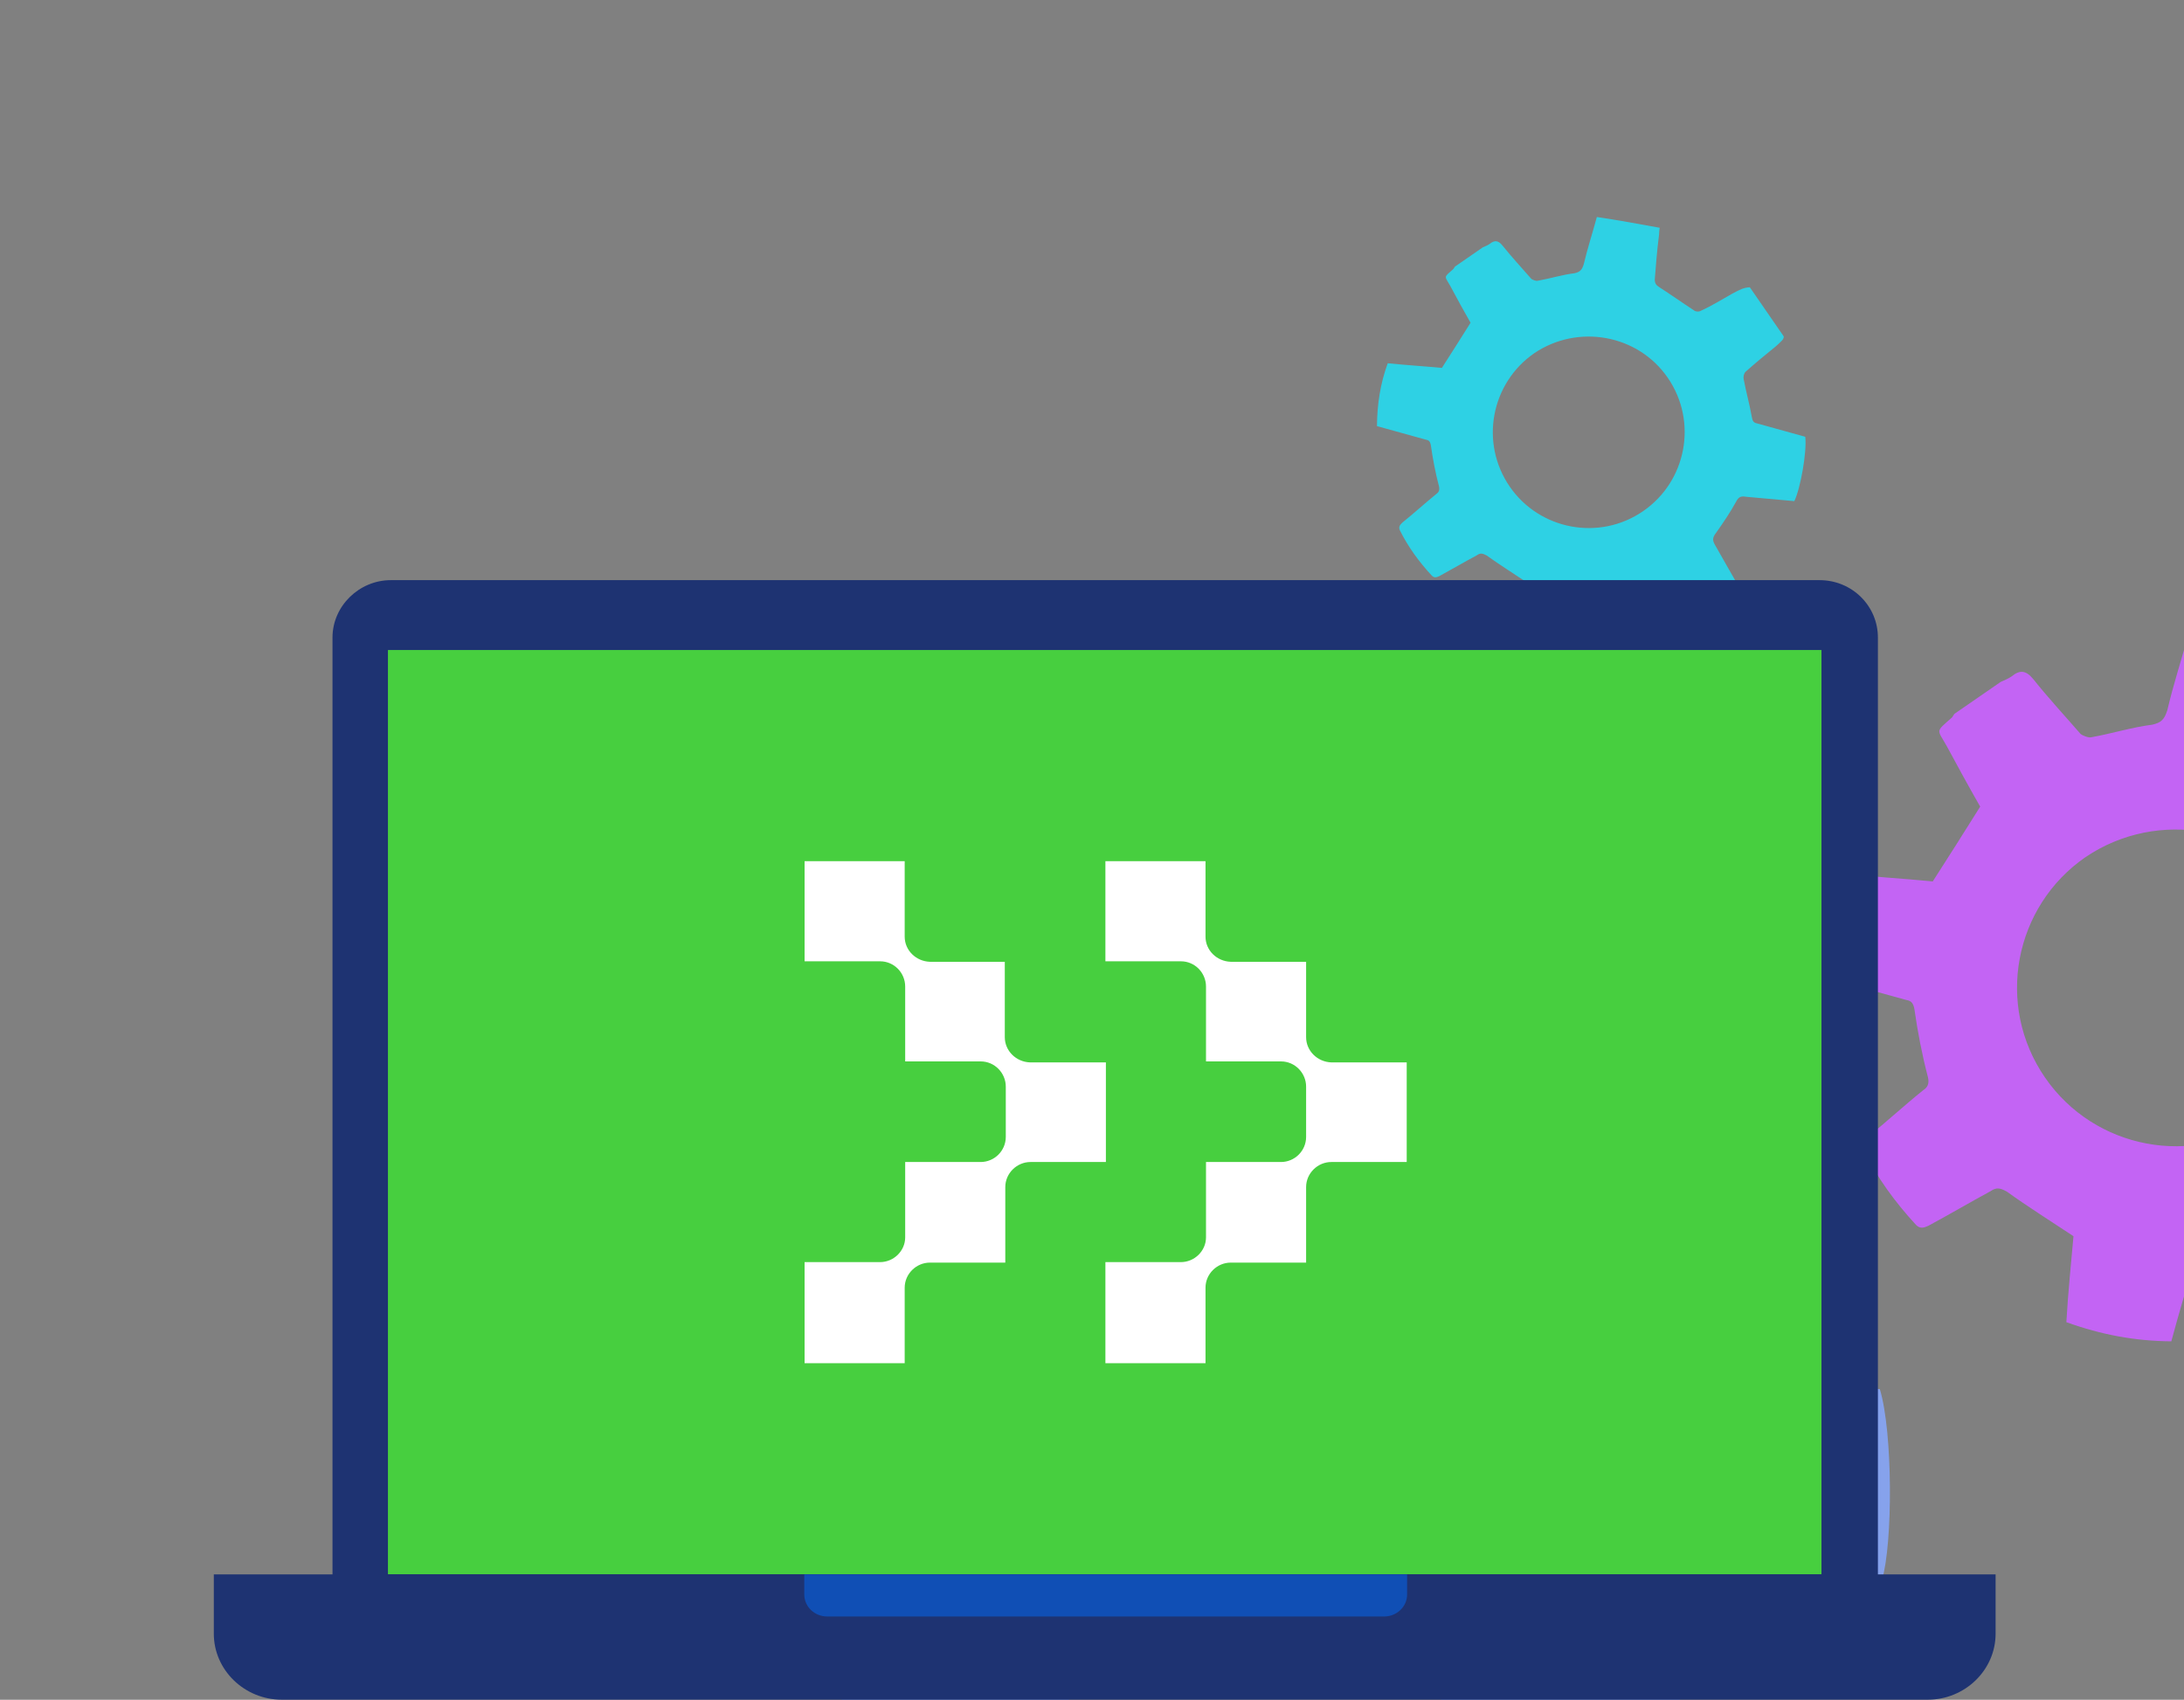
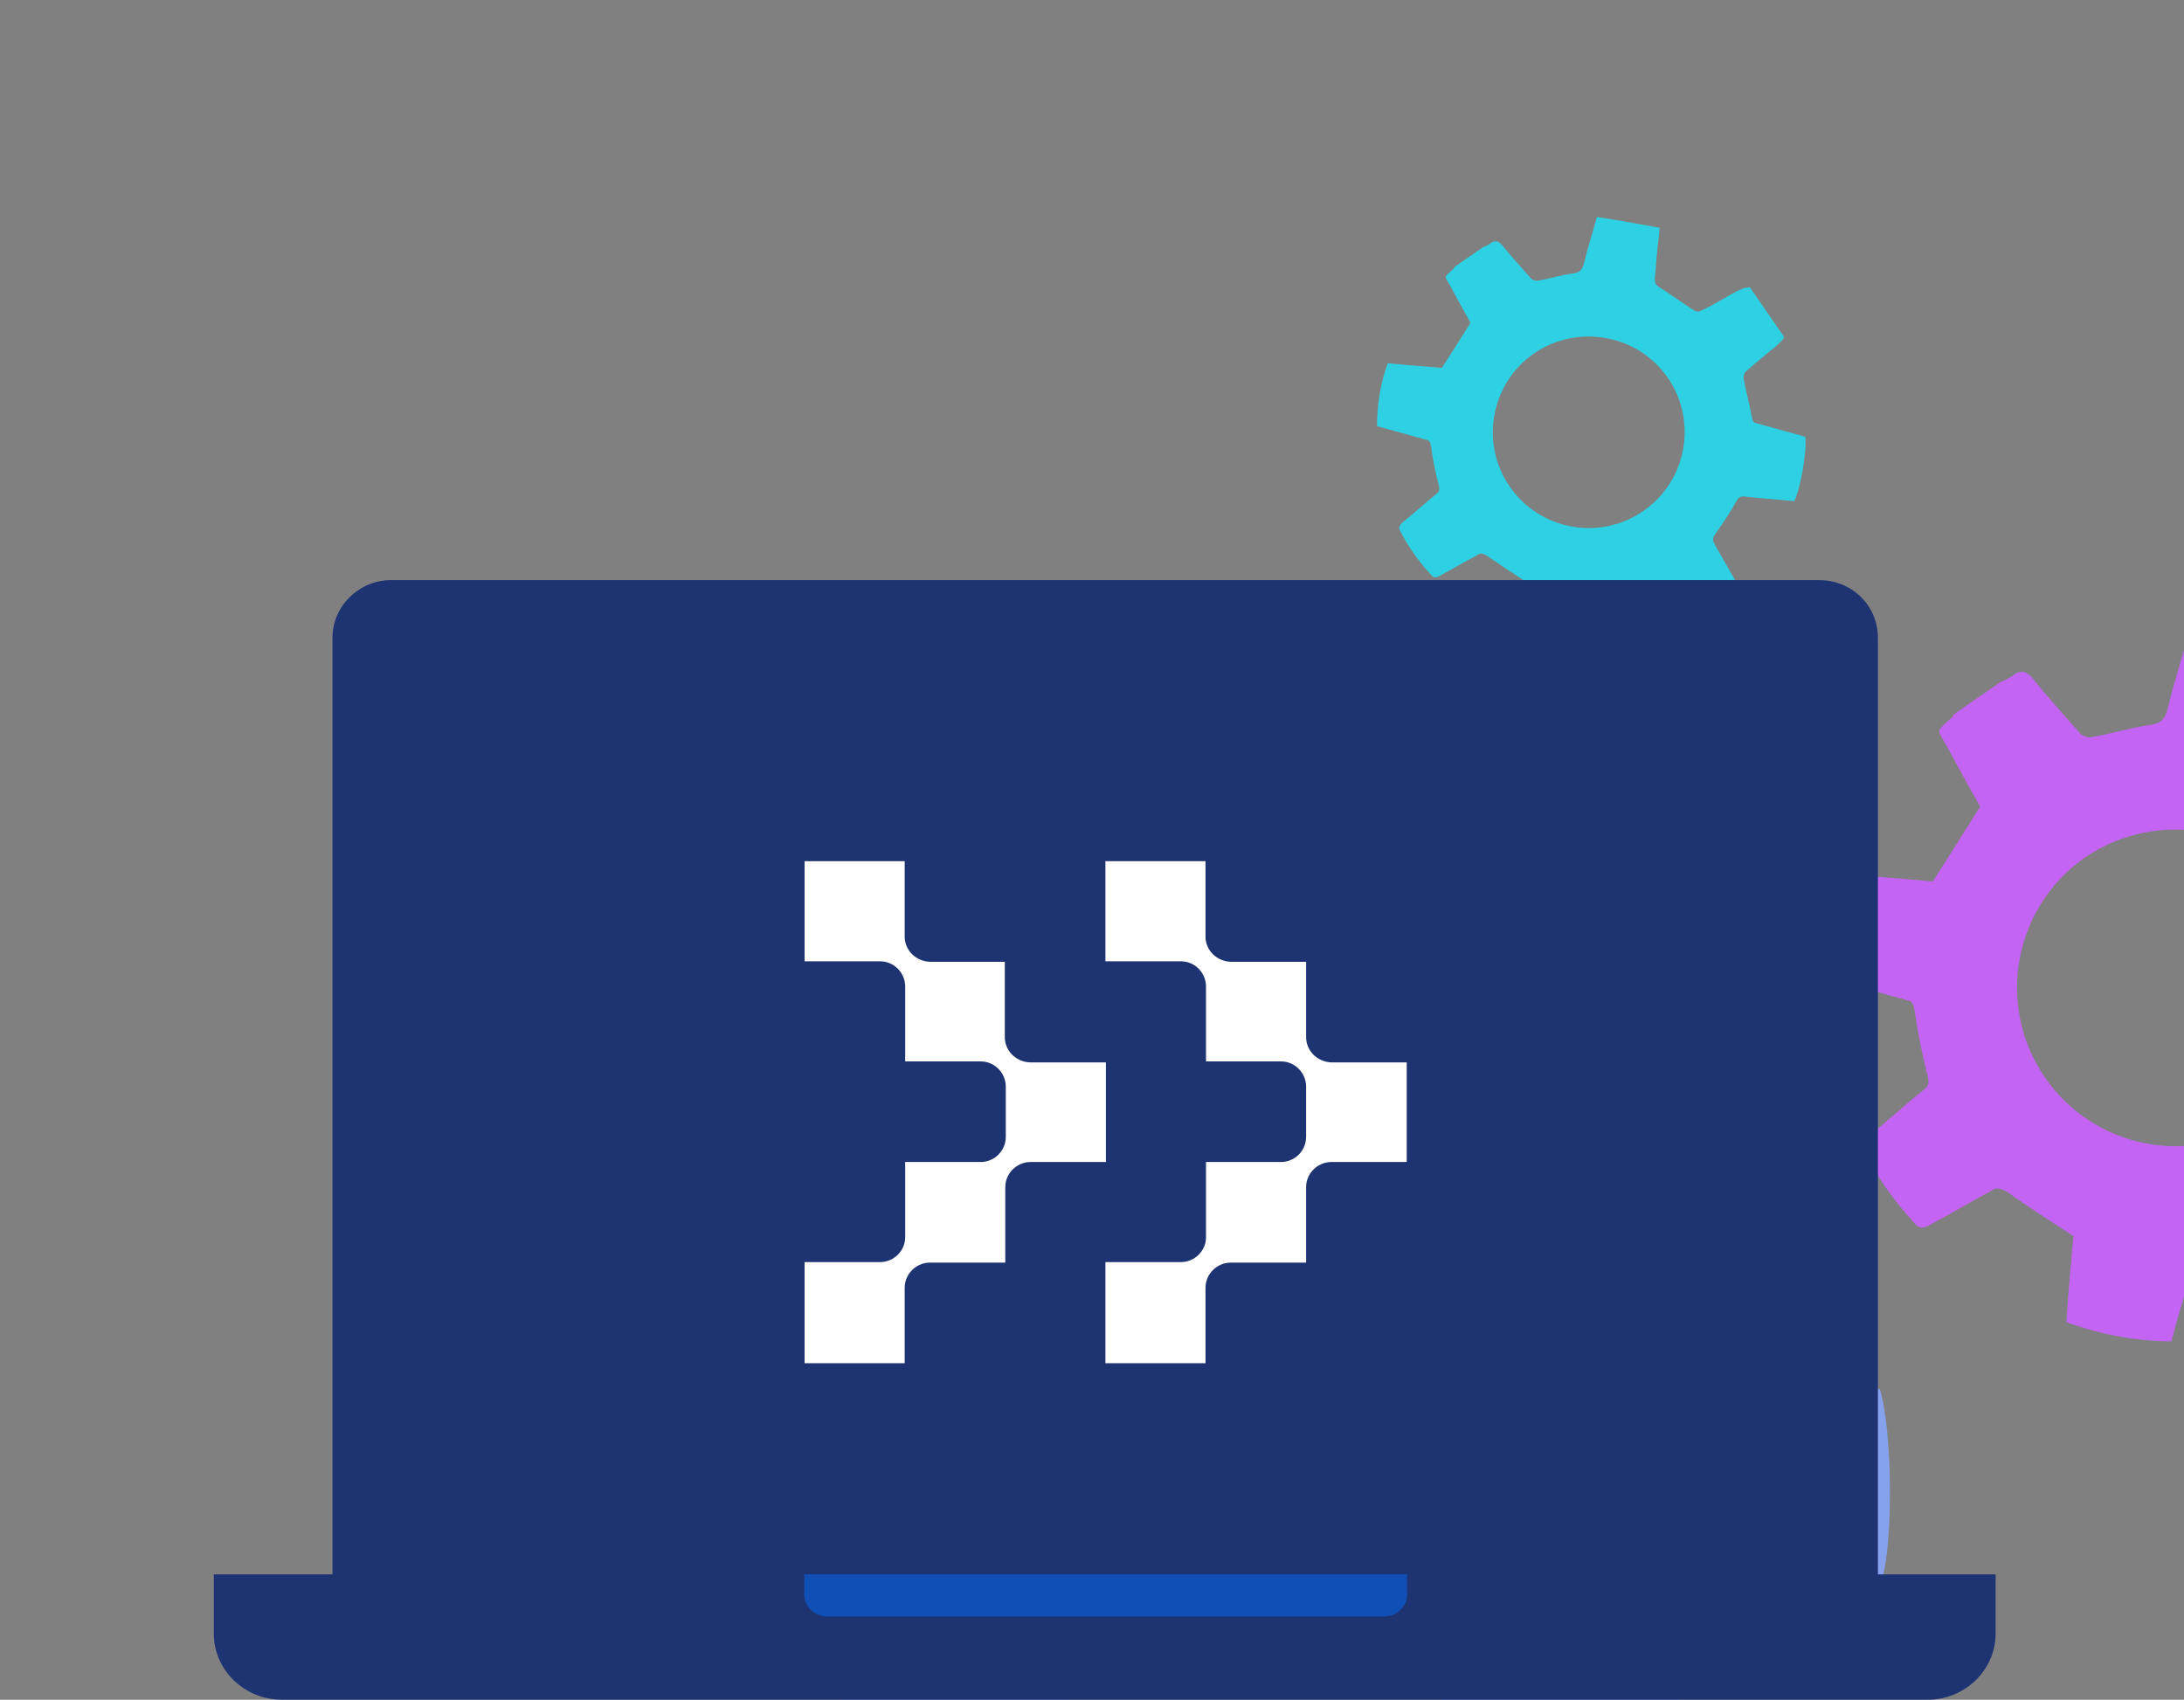
<svg xmlns="http://www.w3.org/2000/svg" xmlns:xlink="http://www.w3.org/1999/xlink" preserveAspectRatio="xMidYMid meet" width="221" height="172" viewBox="0 0 221 172" style="width:100%;height:100%">
  <rect x="0" y="0" width="221" height="172" fill="#808080" stroke="none" />
  <defs>
    <animateTransform repeatCount="indefinite" dur="18s" begin="0s" xlink:href="#_R_G_L_3_G" fill="freeze" attributeName="transform" from="0" to="360" type="rotate" additive="sum" keyTimes="0;1" values="0;360" keySplines="0.167 0.167 0.833 0.833" calcMode="spline" />
    <animateTransform repeatCount="indefinite" dur="18s" begin="0s" xlink:href="#_R_G_L_3_G" fill="freeze" attributeName="transform" from="-64.14 -63.591" to="-64.14 -63.591" type="translate" additive="sum" keyTimes="0;1" values="-64.14 -63.591;-64.14 -63.591" keySplines="0 0 1 1" calcMode="spline" />
    <animateTransform repeatCount="indefinite" dur="18s" begin="0s" xlink:href="#_R_G_L_2_G" fill="freeze" attributeName="transform" from="0" to="-360" type="rotate" additive="sum" keyTimes="0;1" values="0;-360" keySplines="0.167 0.167 0.833 0.833" calcMode="spline" />
    <animateTransform repeatCount="indefinite" dur="18s" begin="0s" xlink:href="#_R_G_L_2_G" fill="freeze" attributeName="transform" from="-36.233 -36.151" to="-36.233 -36.151" type="translate" additive="sum" keyTimes="0;1" values="-36.233 -36.151;-36.233 -36.151" keySplines="0 0 1 1" calcMode="spline" />
    <animateTransform repeatCount="indefinite" dur="18s" begin="0s" xlink:href="#_R_G_L_1_G" fill="freeze" attributeName="transform" from="0" to="-720" type="rotate" additive="sum" keyTimes="0;1" values="0;-720" keySplines="0.167 0.167 0.833 0.833" calcMode="spline" />
    <animateTransform repeatCount="indefinite" dur="18s" begin="0s" xlink:href="#_R_G_L_1_G" fill="freeze" attributeName="transform" from="-22.007 -21.959" to="-22.007 -21.959" type="translate" additive="sum" keyTimes="0;1" values="-22.007 -21.959;-22.007 -21.959" keySplines="0 0 1 1" calcMode="spline" />
    <animate attributeType="XML" attributeName="opacity" dur="18s" from="0" to="1" xlink:href="#time_group" />
  </defs>
  <g id="_R_G">
    <g id="_R_G_L_3_G" transform=" translate(63.514, 87.283)">
      <path id="_R_G_L_3_G_D_0_P_0" fill="#86a2ec" fill-opacity="1" fill-rule="nonzero" d=" M97.78 15.59 C95.15,17.78 92.52,20.2 89.67,22.17 C89.24,22.61 88.14,22.83 87.48,22.39 C83.76,20.85 80.03,19.1 76.3,17.56 C75.21,17.13 74.77,16.69 74.55,15.59 C74.11,11.43 73.67,7.04 73.45,2.88 C73.45,2.22 73.24,1.56 73.24,0.25 C66.88,0.25 60.74,0.25 54.39,0.47 C53.95,5.51 53.29,10.33 53.07,14.94 C52.85,16.69 52.41,17.35 50.88,18 C47.37,19.1 44.09,20.85 40.58,22.17 C40.14,22.39 39.04,22.17 38.61,21.95 C35.32,19.32 31.81,16.69 28.52,13.84 C26.99,12.52 25.89,12.52 24.58,14.06 C24.14,14.5 23.48,14.93 22.82,15.37 C20.41,17.78 18.22,19.98 15.81,22.39 C15.59,22.61 15.59,23.04 15.37,23.26 C12.96,26.33 13.18,25.67 15.37,28.3 C18,31.59 20.85,35.1 23.26,37.95 C21.29,42.99 19.32,47.81 17.35,52.63 C12.09,53.07 6.83,53.73 1.35,54.17 C0.25,60.52 0.47,66.66 1.56,73.02 C6.61,73.45 11.43,73.89 16.47,74.33 C17.35,74.33 17.78,74.55 18.22,75.65 C19.54,79.59 21.07,83.54 22.82,87.26 C23.26,88.36 23.05,89.02 22.39,89.67 C19.54,92.96 16.91,96.47 14.06,99.76 C13.4,100.63 13.18,101.29 13.84,102.17 C17.13,106.55 21.07,110.28 25.46,113.56 C26.33,114.22 26.99,113.78 27.65,113.34 C30.93,110.71 34.22,107.86 37.51,105.23 C38.39,104.36 39.04,104.36 40.36,104.8 C44.52,106.77 48.91,108.52 53.51,110.49 C53.95,115.1 54.39,120.58 55.04,125.84 C61.62,126.93 67.76,126.93 74.11,125.84 C74.55,120.36 75.21,114.88 75.65,110.06 C79.81,108.3 83.76,106.55 87.48,104.8 C89.02,104.14 89.89,104.14 90.99,105.23 C94.06,107.86 97.34,110.49 100.63,113.12 C101.29,113.56 101.95,114.44 102.82,113.56 C106.77,109.62 110.5,105.67 114.44,101.73 C115.32,100.85 115.1,100.19 114.44,99.32 C111.59,96.03 108.96,92.74 106.11,89.45 C105.02,88.14 105.24,87.26 105.89,85.95 C107.43,82.66 108.96,79.15 110.06,75.86 C110.5,74.33 111.15,73.89 112.69,73.89 C117.51,73.45 122.33,73.02 126.93,72.58 C128.03,68.85 128.03,57.67 126.71,53.29 C121.89,52.85 116.85,52.41 112.03,51.98 C110.71,51.98 110.5,51.32 110.06,50.22 C108.74,46.72 106.99,43.21 105.67,39.7 C105.45,39.04 105.45,38.17 105.89,37.51 C108.3,34.44 110.71,31.59 113.34,28.52 C114.66,26.77 115.32,26.11 115.1,25.24 C115.1,25.24 102.6,12.74 102.6,12.74 C100.85,13.18 99.97,13.84 97.78,15.59z  M83.54 43.43 C94.71,54.61 94.5,72.58 83.54,83.54 C72.36,94.71 54.39,94.49 43.43,83.54 C32.25,72.36 32.47,54.39 43.43,43.43 C54.61,32.47 72.58,32.47 83.54,43.43z " />
    </g>
    <g id="_R_G_L_2_G" transform=" translate(184.466, 63.683)">
      <path id="_R_G_L_2_G_D_0_P_0" fill="#c364f4" fill-opacity="1" fill-rule="nonzero" d=" M59.67 13.1 C57.98,14.05 56.27,15.12 54.49,15.93 C54.2,16.13 53.57,16.14 53.24,15.83 C51.33,14.59 49.43,13.24 47.51,12 C46.95,11.65 46.75,11.36 46.74,10.73 C46.92,8.36 47.12,5.88 47.42,3.54 C47.49,3.17 47.44,2.78 47.57,2.05 C44.03,1.4 40.62,0.78 37.06,0.25 C36.3,3.01 35.44,5.63 34.85,8.17 C34.55,9.12 34.24,9.44 33.32,9.65 C31.25,9.91 29.24,10.55 27.16,10.92 C26.89,11 26.3,10.76 26.08,10.6 C24.52,8.8 22.83,6.98 21.29,5.05 C20.57,4.17 19.96,4.05 19.08,4.77 C18.79,4.97 18.38,5.15 17.97,5.33 C16.38,6.42 14.93,7.42 13.35,8.52 C13.2,8.62 13.16,8.86 13.01,8.96 C11.36,10.42 11.55,10.08 12.5,11.77 C13.63,13.87 14.86,16.11 15.91,17.94 C14.29,20.54 12.7,23.03 11.11,25.51 C8.14,25.22 5.15,25.05 2.05,24.73 C0.79,28.16 0.29,31.6 0.25,35.25 C3.01,36.01 5.65,36.74 8.41,37.5 C8.9,37.59 9.12,37.76 9.25,38.41 C9.58,40.74 10.04,43.1 10.63,45.35 C10.77,46 10.58,46.35 10.14,46.64 C8.22,48.18 6.4,49.87 4.48,51.41 C4.02,51.83 3.83,52.17 4.11,52.73 C5.49,55.5 7.31,57.98 9.41,60.26 C9.83,60.71 10.25,60.54 10.66,60.36 C12.76,59.23 14.88,57.98 16.97,56.85 C17.55,56.45 17.92,56.52 18.61,56.9 C20.72,58.42 22.98,59.84 25.35,61.41 C25.12,64.02 24.8,67.11 24.63,70.11 C28.18,71.39 31.6,72.02 35.25,72.05 C36.05,69.05 36.98,66.06 37.71,63.42 C40.21,62.87 42.58,62.3 44.84,61.7 C45.76,61.49 46.25,61.58 46.75,62.31 C48.19,64.08 49.75,65.88 51.31,67.68 C51.63,67.99 51.91,68.55 52.48,68.15 C55.08,66.36 57.56,64.54 60.16,62.75 C60.74,62.35 60.68,61.96 60.4,61.4 C59.15,59.28 58.02,57.18 56.77,55.06 C56.3,54.22 56.51,53.75 57.01,53.09 C58.2,51.42 59.41,49.62 60.36,47.9 C60.76,47.09 61.17,46.92 62.02,47.07 C64.75,47.32 67.48,47.57 70.09,47.79 C71.08,45.83 72.22,39.61 71.93,37.03 C69.29,36.3 66.53,35.54 63.89,34.8 C63.16,34.67 63.1,34.28 62.97,33.63 C62.6,31.54 61.98,29.41 61.61,27.32 C61.55,26.93 61.64,26.44 61.95,26.12 C63.61,24.66 65.24,23.32 67.02,21.88 C67.93,21.04 68.36,20.74 68.33,20.23 C68.33,20.23 62.65,12 62.65,12 C61.63,12.07 61.07,12.34 59.67,13.1z  M48.9 27.14 C53.98,34.5 52.03,44.48 44.81,49.47 C37.45,54.55 27.46,52.59 22.48,45.37 C17.4,38.01 19.35,28.03 26.57,23.05 C33.91,18.09 43.92,19.92 48.9,27.14z " />
    </g>
    <g id="_R_G_L_1_G" transform=" translate(139.086, 21.709)">
      <path id="_R_G_L_1_G_D_0_P_0" fill="#2ed1e4" fill-opacity="1" fill-rule="nonzero" d=" M36.18 8.02 C35.16,8.59 34.13,9.24 33.04,9.73 C32.87,9.85 32.49,9.86 32.29,9.67 C31.13,8.92 29.99,8.1 28.83,7.36 C28.49,7.14 28.37,6.97 28.36,6.58 C28.47,5.16 28.59,3.65 28.77,2.24 C28.82,2.02 28.78,1.78 28.86,1.34 C26.72,0.95 24.66,0.57 22.5,0.25 C22.05,1.92 21.53,3.5 21.17,5.04 C20.99,5.61 20.8,5.81 20.24,5.94 C18.99,6.09 17.78,6.48 16.52,6.7 C16.36,6.75 16,6.61 15.87,6.51 C14.92,5.42 13.9,4.32 12.97,3.16 C12.54,2.62 12.17,2.55 11.63,2.99 C11.46,3.11 11.21,3.21 10.96,3.32 C10,3.98 9.13,4.59 8.17,5.25 C8.08,5.31 8.05,5.46 7.97,5.52 C6.97,6.4 7.08,6.19 7.66,7.21 C8.34,8.48 9.08,9.84 9.72,10.95 C8.74,12.52 7.78,14.02 6.82,15.52 C5.02,15.35 3.21,15.24 1.34,15.05 C0.58,17.13 0.27,19.2 0.25,21.41 C1.92,21.87 3.52,22.32 5.19,22.78 C5.48,22.83 5.62,22.93 5.7,23.33 C5.9,24.74 6.17,26.16 6.53,27.52 C6.61,27.92 6.49,28.12 6.23,28.3 C5.07,29.24 3.97,30.25 2.81,31.18 C2.53,31.44 2.42,31.65 2.58,31.98 C3.42,33.66 4.52,35.16 5.79,36.53 C6.05,36.81 6.3,36.7 6.54,36.6 C7.81,35.91 9.09,35.16 10.36,34.48 C10.71,34.23 10.93,34.28 11.35,34.5 C12.63,35.42 14,36.28 15.42,37.23 C15.29,38.81 15.1,40.68 14.99,42.49 C17.14,43.27 19.2,43.65 21.41,43.67 C21.9,41.85 22.46,40.05 22.9,38.45 C24.41,38.12 25.85,37.77 27.21,37.41 C27.77,37.28 28.06,37.34 28.36,37.77 C29.23,38.85 30.18,39.94 31.12,41.02 C31.32,41.21 31.48,41.55 31.83,41.31 C33.41,40.22 34.9,39.12 36.47,38.04 C36.82,37.8 36.79,37.56 36.62,37.23 C35.87,35.95 35.18,34.68 34.43,33.39 C34.14,32.88 34.27,32.6 34.57,32.2 C35.29,31.19 36.02,30.1 36.59,29.06 C36.84,28.57 37.08,28.47 37.6,28.56 C39.25,28.71 40.9,28.86 42.48,29 C43.08,27.81 43.77,24.05 43.59,22.49 C42,22.05 40.33,21.59 38.73,21.14 C38.29,21.06 38.25,20.83 38.17,20.43 C37.95,19.17 37.58,17.88 37.35,16.62 C37.32,16.38 37.37,16.09 37.56,15.9 C38.56,15.01 39.55,14.2 40.62,13.33 C41.17,12.82 41.43,12.64 41.41,12.33 C41.41,12.33 37.98,7.36 37.98,7.36 C37.36,7.4 37.03,7.56 36.18,8.02z  M29.67 16.51 C32.74,20.96 31.56,27 27.19,30.01 C22.74,33.08 16.7,31.9 13.69,27.54 C10.62,23.08 11.8,17.05 16.17,14.03 C20.6,11.04 26.66,12.14 29.67,16.51z " />
    </g>
    <g id="_R_G_L_0_G" transform=" translate(111.787, 115.353) translate(-90.401, -56.897)">
      <path id="_R_G_L_0_G_D_0_P_0" fill="#1e3372" fill-opacity="1" fill-rule="nonzero" d=" M168.64 102.12 C168.64,105.31 165.93,107.93 162.73,107.93 C162.73,107.93 18.16,107.93 18.16,107.93 C14.87,107.93 12.26,105.31 12.26,102.12 C12.26,102.12 12.26,6.06 12.26,6.06 C12.26,2.86 14.97,0.25 18.16,0.25 C18.16,0.25 162.73,0.25 162.73,0.25 C166.03,0.25 168.64,2.86 168.64,6.06 C168.64,6.06 168.64,102.12 168.64,102.12z " />
-       <path id="_R_G_L_0_G_D_1_P_0" fill="#47cf3f" fill-opacity="1" fill-rule="nonzero" d=" M17.87 7.32 C17.87,7.32 162.93,7.32 162.93,7.32 C162.93,7.32 162.93,100.86 162.93,100.86 C162.93,100.86 17.87,100.86 17.87,100.86 C17.87,100.86 17.87,7.32 17.87,7.32z " />
      <path id="_R_G_L_0_G_D_2_P_0" fill="#1e3372" fill-opacity="1" fill-rule="nonzero" d=" M0.25 100.86 C0.25,100.86 0.25,106.86 0.25,106.86 C0.25,110.54 3.35,113.54 7.13,113.54 C7.13,113.54 173.68,113.54 173.68,113.54 C177.45,113.54 180.55,110.54 180.55,106.86 C180.55,106.86 180.55,100.86 180.55,100.86 C180.55,100.86 0.25,100.86 0.25,100.86z " />
      <path id="_R_G_L_0_G_D_3_P_0" fill="#104fb5" fill-opacity="1" fill-rule="nonzero" d=" M60 100.86 C60,100.86 60,102.89 60,102.89 C60,104.15 61.06,105.12 62.32,105.12 C62.32,105.12 118.68,105.12 118.68,105.12 C119.93,105.12 121,104.15 121,102.89 C121,102.89 121,100.86 121,100.86 C121,100.86 60,100.86 60,100.86z " />
      <path id="_R_G_L_0_G_D_4_P_0" fill="#ffffff" fill-opacity="1" fill-rule="nonzero" d=" M90.52 49 C90.52,49 90.52,59.13 90.52,59.13 C90.52,59.13 82.89,59.13 82.89,59.13 C81.52,59.13 80.34,60.26 80.34,61.67 C80.34,61.67 80.34,69.31 80.34,69.31 C80.34,69.31 72.71,69.31 72.71,69.31 C71.34,69.31 70.16,70.44 70.16,71.85 C70.16,71.85 70.16,79.49 70.16,79.49 C70.16,79.49 60.03,79.49 60.03,79.49 C60.03,79.49 60.03,69.26 60.03,69.26 C60.03,69.26 67.67,69.26 67.67,69.26 C69.04,69.26 70.21,68.13 70.21,66.76 C70.21,66.76 70.21,59.13 70.21,59.13 C70.21,59.13 77.85,59.13 77.85,59.13 C79.22,59.13 80.39,58.01 80.39,56.59 C80.39,56.59 80.39,51.5 80.39,51.5 C80.39,50.13 79.27,48.95 77.85,48.95 C77.85,48.95 70.21,48.95 70.21,48.95 C70.21,48.95 70.21,41.37 70.21,41.37 C70.21,39.99 69.09,38.82 67.67,38.82 C67.67,38.82 60.03,38.82 60.03,38.82 C60.03,38.82 60.03,28.69 60.03,28.69 C60.03,28.69 70.16,28.69 70.16,28.69 C70.16,28.69 70.16,36.33 70.16,36.33 C70.16,37.7 71.29,38.82 72.71,38.87 C72.71,38.87 80.29,38.87 80.29,38.87 C80.29,38.87 80.29,46.5 80.29,46.5 C80.29,47.87 81.42,49 82.84,49.05 C82.84,49.05 90.52,49.05 90.52,49.05 C90.52,49.05 90.52,49 90.52,49z " />
      <path id="_R_G_L_0_G_D_5_P_0" fill="#ffffff" fill-opacity="1" fill-rule="nonzero" d=" M120.96 49 C120.96,49 120.96,59.13 120.96,59.13 C120.96,59.13 113.33,59.13 113.33,59.13 C111.96,59.13 110.78,60.26 110.78,61.67 C110.78,61.67 110.78,69.31 110.78,69.31 C110.78,69.31 103.15,69.31 103.15,69.31 C101.78,69.31 100.6,70.44 100.6,71.85 C100.6,71.85 100.6,79.49 100.6,79.49 C100.6,79.49 90.47,79.49 90.47,79.49 C90.47,79.49 90.47,69.26 90.47,69.26 C90.47,69.26 98.11,69.26 98.11,69.26 C99.48,69.26 100.65,68.13 100.65,66.76 C100.65,66.76 100.65,59.13 100.65,59.13 C100.65,59.13 108.24,59.13 108.24,59.13 C109.61,59.13 110.78,58.01 110.78,56.59 C110.78,56.59 110.78,51.5 110.78,51.5 C110.78,50.13 109.66,48.95 108.24,48.95 C108.24,48.95 100.65,48.95 100.65,48.95 C100.65,48.95 100.65,41.37 100.65,41.37 C100.65,39.99 99.53,38.82 98.11,38.82 C98.11,38.82 90.47,38.82 90.47,38.82 C90.47,38.82 90.47,28.69 90.47,28.69 C90.47,28.69 100.6,28.69 100.6,28.69 C100.6,28.69 100.6,36.33 100.6,36.33 C100.6,37.7 101.73,38.82 103.15,38.87 C103.15,38.87 110.78,38.87 110.78,38.87 C110.78,38.87 110.78,46.5 110.78,46.5 C110.78,47.87 111.91,49 113.33,49.05 C113.33,49.05 120.96,49.05 120.96,49.05 C120.96,49.05 120.96,49 120.96,49z " />
    </g>
  </g>
  <g id="time_group" />
</svg>